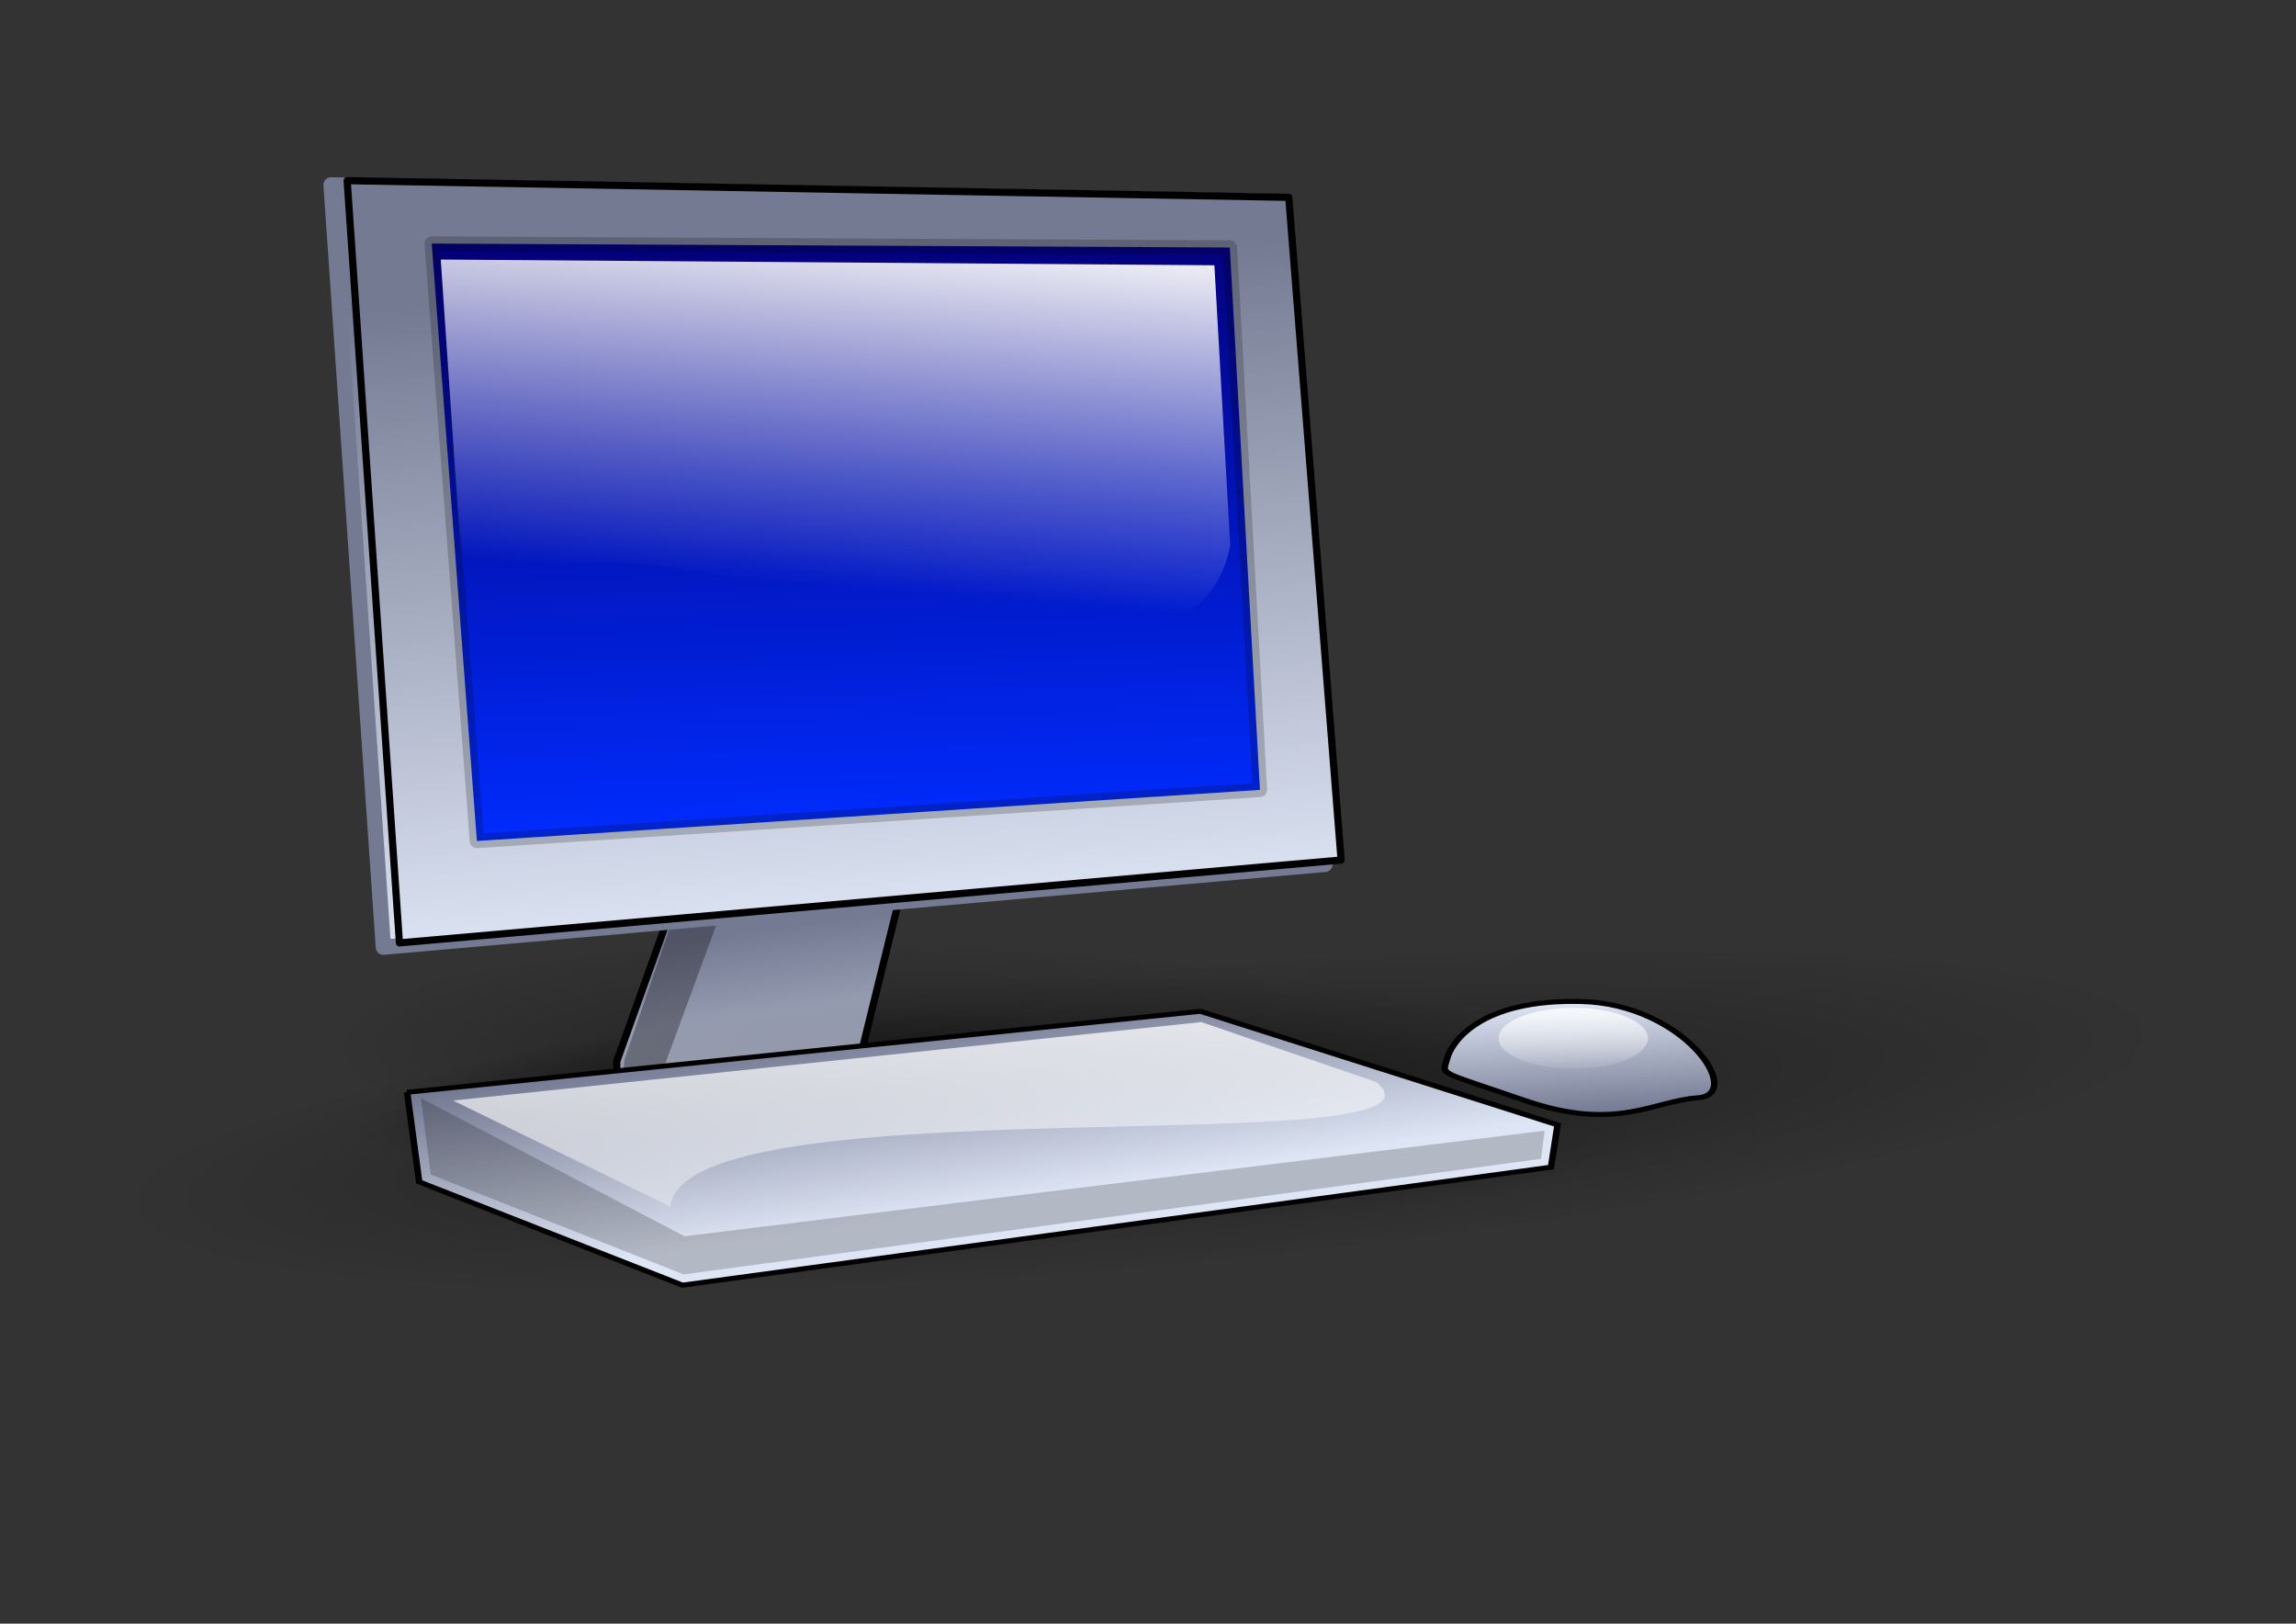
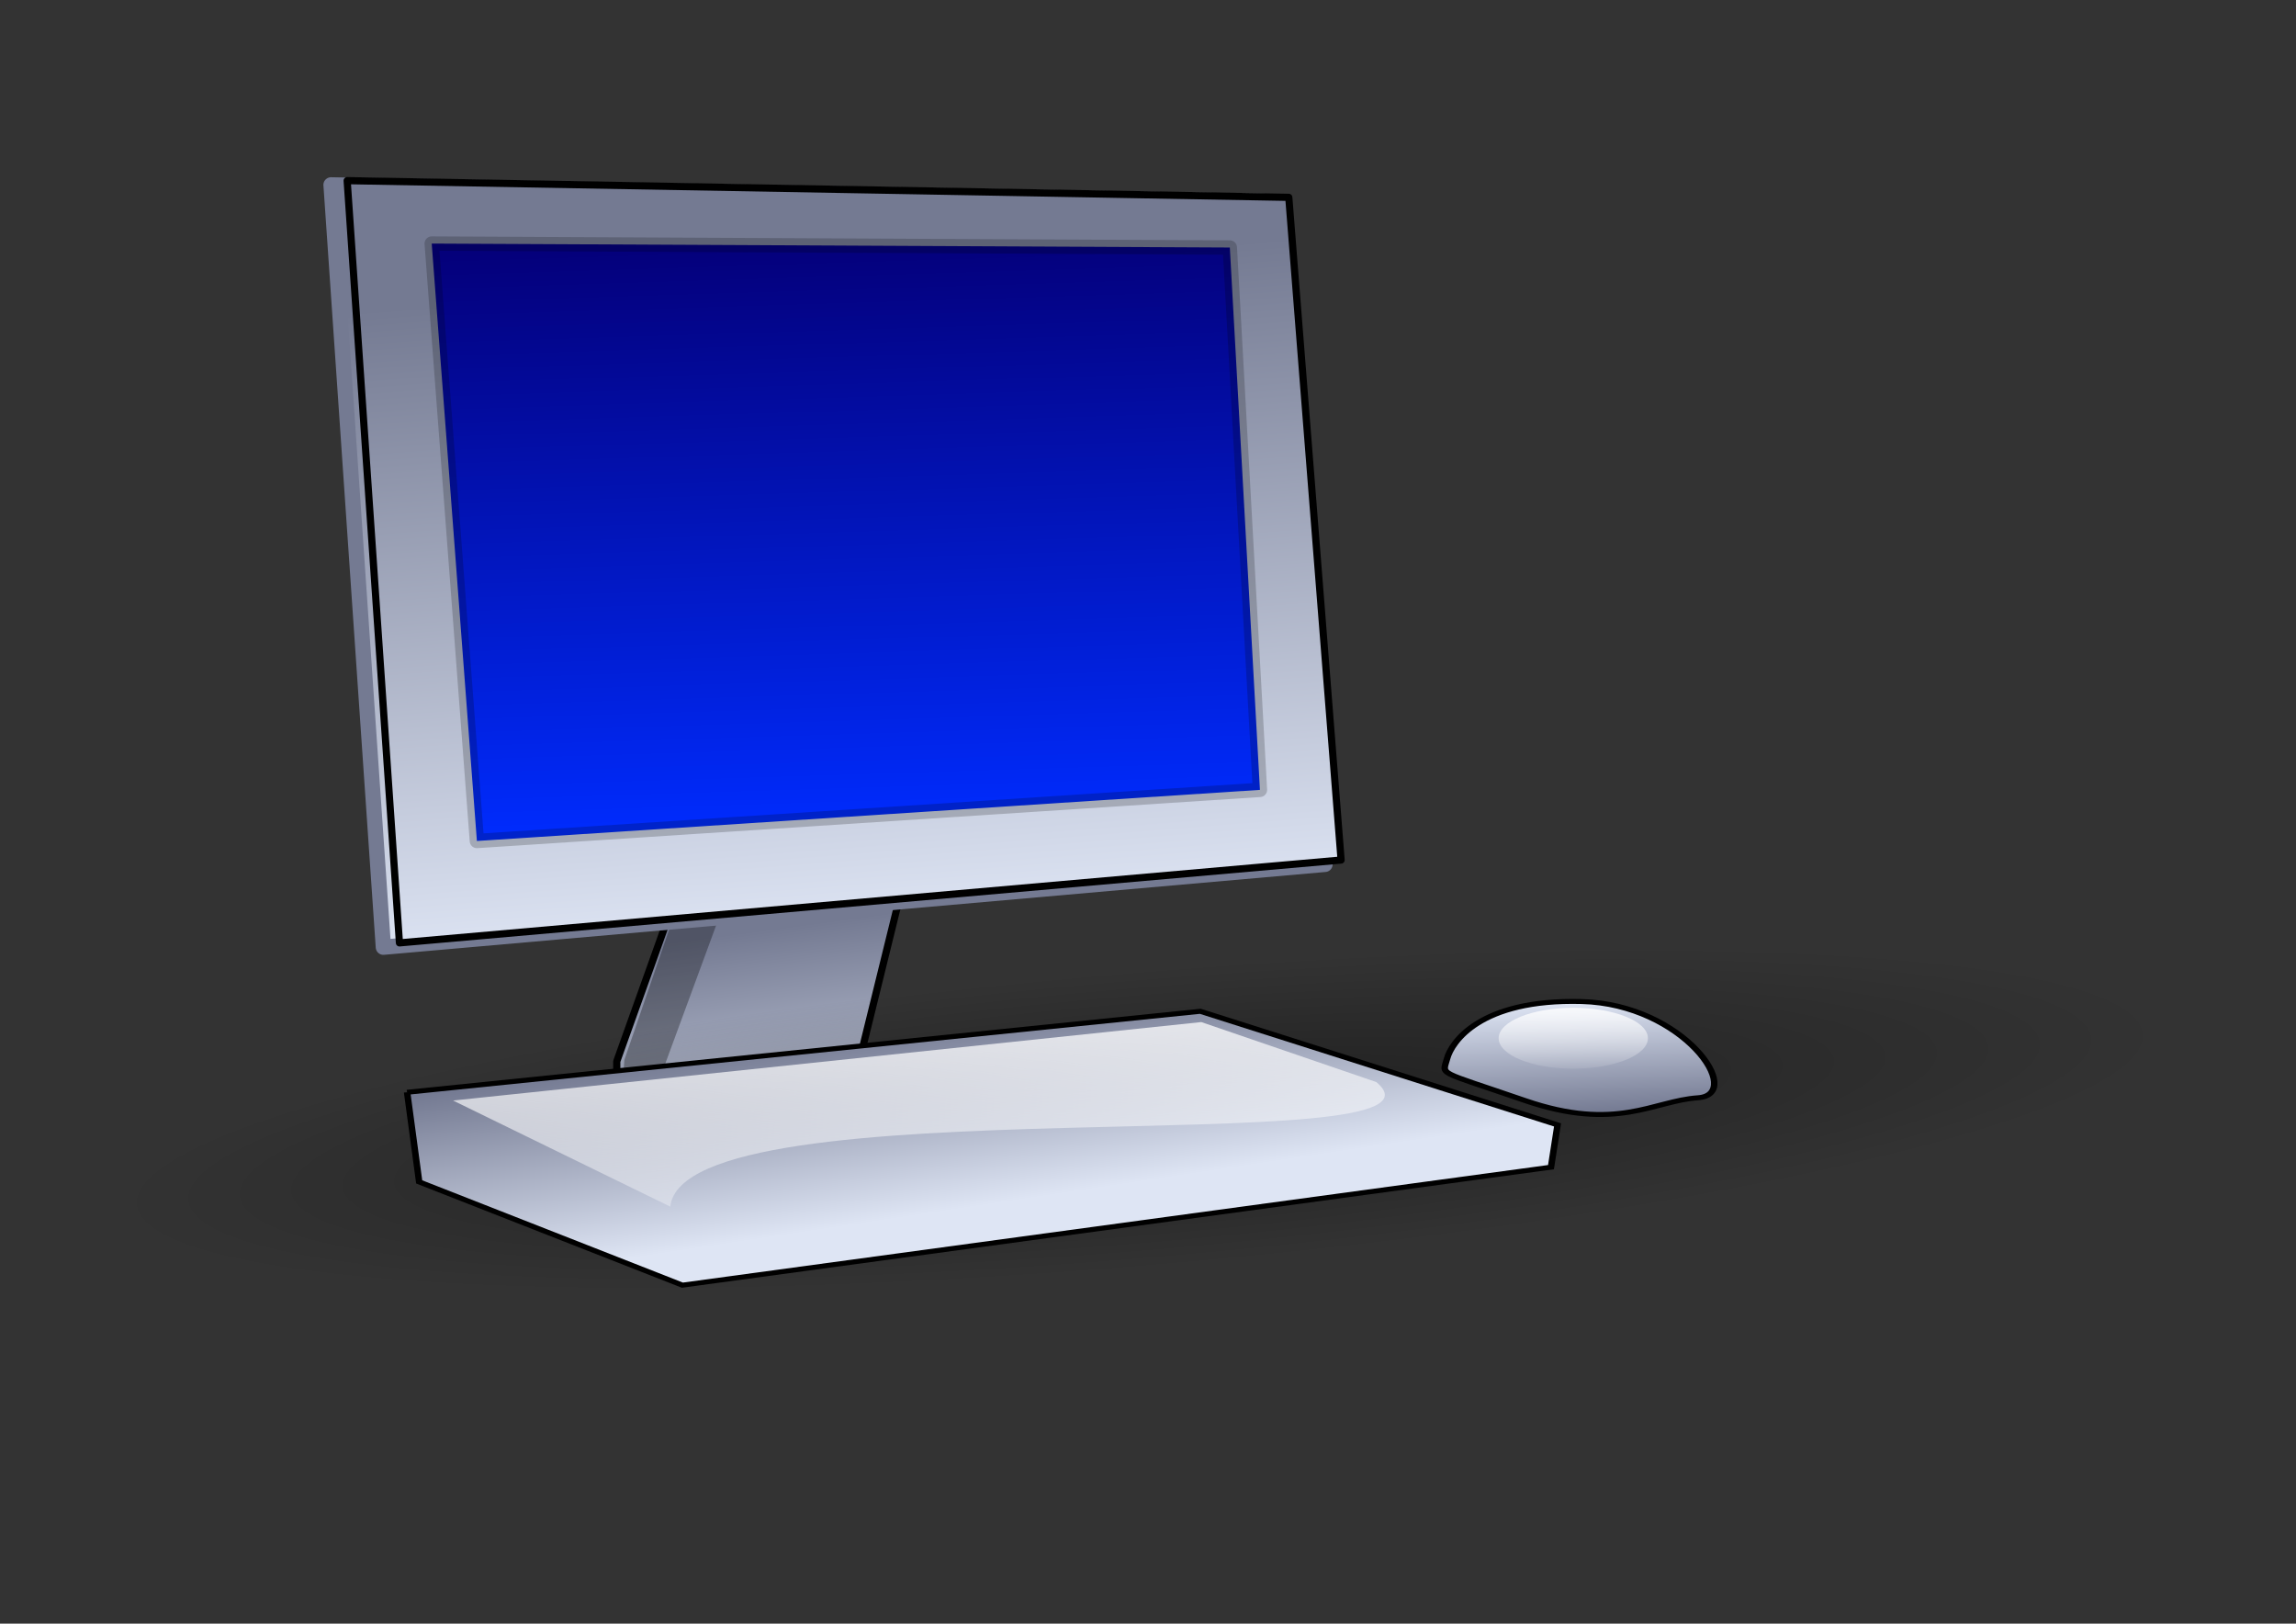
<svg xmlns="http://www.w3.org/2000/svg" xmlns:xlink="http://www.w3.org/1999/xlink" viewBox="0 0 1052.4 744.09">
  <rect x="0" y="0" width="1052.4" height="744.09" fill="#333333" stroke="none" />
  <defs>
    <linearGradient id="q" y2="155.92" xlink:href="#c" gradientUnits="userSpaceOnUse" x2="48.067" gradientTransform="matrix(5.156 0 0 2.391 54.664 198.23)" y1="85.53" x1="59.82" />
    <linearGradient id="a">
      <stop stop-opacity=".392" offset="0" />
      <stop stop-opacity="0" offset="1" />
    </linearGradient>
    <linearGradient id="c">
      <stop stop-color="#fff" offset="0" />
      <stop stop-opacity="0" stop-color="#fff" offset="1" />
    </linearGradient>
    <linearGradient id="f" y2="172.33" xlink:href="#b" gradientUnits="userSpaceOnUse" x2="79.454" gradientTransform="matrix(3.946 0 0 3.124 55.846 193.49)" y1="210.66" x1="85.998" />
    <linearGradient id="m" y2="390.88" xlink:href="#b" gradientUnits="userSpaceOnUse" x2="65.911" gradientTransform="scale(1.781 .561)" y1="438.17" x1="95.445" />
    <linearGradient id="n" y2="522.3" xlink:href="#c" gradientUnits="userSpaceOnUse" x2="87.982" gradientTransform="scale(1.965 .509)" y1="404.28" x1="52.589" />
    <linearGradient id="o" y2="298.52" xlink:href="#b" gradientUnits="userSpaceOnUse" x2="180.99" gradientTransform="matrix(1.337 0 0 .748 -9.701 84.701)" y1="270.25" x1="177.21" />
    <linearGradient id="p" y2="716.9" xlink:href="#c" gradientUnits="userSpaceOnUse" x2="129.54" gradientTransform="matrix(2.348 0 0 1.252 -70.403 -596.74)" y1="704.07" x1="129.29" />
    <linearGradient id="b">
      <stop stop-color="#dee5f4" offset="0" />
      <stop stop-color="#747a92" offset="1" />
    </linearGradient>
    <linearGradient id="k" y2="437.71" xlink:href="#c" gradientUnits="userSpaceOnUse" x2="39.178" gradientTransform="matrix(9.015 0 0 1.368 55.846 193.49)" y1="462.63" x1="44.634" />
    <linearGradient id="j" y2="77.001" gradientUnits="userSpaceOnUse" x2="48.997" gradientTransform="matrix(4.131 0 0 2.985 55.846 193.49)" y1="167.86" x1="52.874">
      <stop stop-color="#002cff" offset="0" />
      <stop stop-color="#04007b" offset="1" />
    </linearGradient>
    <linearGradient id="i" y2="79.392" xlink:href="#b" gradientUnits="userSpaceOnUse" x2="69.298" gradientTransform="matrix(4.009 0 0 3.075 55.846 193.49)" y1="176.59" x1="79.26" />
    <linearGradient id="h" y2="79.392" xlink:href="#b" gradientUnits="userSpaceOnUse" x2="69.298" gradientTransform="matrix(4.009 0 0 3.075 48.447 195.45)" y1="176.59" x1="79.26" />
    <linearGradient id="g" y2="100.41" xlink:href="#b" gradientUnits="userSpaceOnUse" x2="99.187" gradientTransform="matrix(4.008 0 0 3.075 55.846 193.49)" y1="65.556" x1="131.51" />
    <radialGradient id="l" xlink:href="#a" gradientUnits="userSpaceOnUse" cy="1017.4" cx="75.537" gradientTransform="scale(1.907 .524)" r="48.549" />
    <radialGradient id="e" xlink:href="#a" gradientUnits="userSpaceOnUse" cy="1101" cx="48.594" gradientTransform="matrix(9.533 .537 -.123 1.922 126.16 -1339)" r="31.846" />
    <radialGradient id="d" xlink:href="#a" gradientUnits="userSpaceOnUse" cy="1101" cx="48.594" gradientTransform="matrix(5.236 -.649 .451 .922 -422.96 -177.38)" r="31.846" />
  </defs>
-   <path d="M494.27 785.91c7.95 16.219-60.277 38.634-152.38 50.04-92.109 11.433-173.19 7.525-181.1-8.695-7.945-16.219 60.288-38.634 152.38-50.067 92.104-11.407 173.2-7.498 181.1 8.721z" fill-rule="evenodd" fill="url(#d)" transform="translate(0 -308.27)" />
-   <path d="M757.58 820.66c-2.127 33.794-139.83 53.55-307.53 44.111-167.69-9.466-301.86-44.536-299.66-78.357 2.122-33.821 139.81-53.55 307.5-44.111 167.7 9.466 301.86 44.536 299.68 78.357z" fill-rule="evenodd" fill="url(#e)" transform="translate(0 -308.27)" />
  <path d="M327.27 669.98l-44.568 124.68v18.984l95.911 37.969 143.87-11.832v-18.984l-128.16-28.051 32.252-130.95-99.309 8.19z" stroke-linejoin="round" fill-rule="evenodd" stroke="#000" stroke-width="3.292" fill="url(#f)" transform="translate(0 -308.27)" />
  <path d="M327.27 366.18l20.527 4.786-44.696 121.48 71.285 25.844 1.223 20.075-90.639-34.433 1.21-18.187 41.09-119.57z" fill-rule="evenodd" fill-opacity=".311" />
  <path d="M151.74 393.01l431.62 7.655 23.957 303.72-431.59 37.969-23.975-349.35z" stroke-linejoin="round" fill-rule="evenodd" stroke="url(#g)" stroke-width="7.022" fill="url(#h)" transform="translate(0 -308.27)" />
  <path d="M159.14 391.06l431.59 7.652 23.983 303.7-431.62 37.97-23.967-349.32z" stroke-linejoin="round" fill-rule="evenodd" stroke="#000" stroke-width="3.292" fill="url(#i)" transform="translate(0 -308.27)" />
  <path d="M197.88 419.89l20.707 273.79 358.92-23.425-13.8-248.55-365.81-1.808z" stroke-linejoin="round" stroke-opacity=".196" fill-rule="evenodd" stroke="#000" stroke-linecap="round" stroke-width="6.583" fill="url(#j)" transform="translate(0 -308.27)" />
  <path d="M309.14 800.72l78.543-3.829 110.64 23.398-116.72 5.318-72.455-24.887z" fill-rule="evenodd" fill="url(#k)" transform="translate(0 -308.27)" />
  <g fill-rule="evenodd">
    <path d="M236.66 533.45c0 14.06-41.46 25.46-92.6 25.46-51.134 0-92.589-11.4-92.589-25.46 0-14.05 41.455-25.45 92.589-25.45 51.14 0 92.6 11.4 92.6 25.45z" transform="matrix(5.093 -.437 .343 2.679 -394.071 -852.333)" fill="url(#l)" />
-     <path d="M64.332 228.8l1.746 16.95 38.072 19.53 125.63-22.32.95-7.99-51.67-21.49L64.33 228.8z" transform="matrix(3.169 0 0 2.423 -17.261 -53.802)" stroke="#000" stroke-width=".938" fill="url(#m)" />
-     <path d="M192.896 503.248l4.554 35.034 115.953 45.767 392.942-52.987 1.648-12.89-394.21 48.408-120.887-63.332z" fill-opacity=".196" />
+     <path d="M64.332 228.8l1.746 16.95 38.072 19.53 125.63-22.32.95-7.99-51.67-21.49L64.33 228.8" transform="matrix(3.169 0 0 2.423 -17.261 -53.802)" stroke="#000" stroke-width=".938" fill="url(#m)" />
    <path d="M70.98 230.36l31.42 20.07c1.89-23.85 116.37-8 102.12-23.56l-25.32-11.35-108.22 14.84z" transform="matrix(3.169 0 0 2.423 -17.261 -53.802)" fill="url(#n)" />
    <path d="M251.04 304.83c-6.45.57-11.75 6.5-25.05.51-12.96-5.84-11.9-4.66-11.23-7.95.6-2.88 4.6-11.28 19.47-10.76 14.8.5 23.67 17.59 16.81 18.2z" stroke="#000" stroke-width=".938" fill="url(#o)" transform="matrix(3.169 0 0 2.423 -17.261 -235.512)" />
    <path d="M243.8 293.57c0 3.18-4.84 5.76-10.8 5.76s-10.79-2.58-10.79-5.76 4.83-5.75 10.79-5.75 10.8 2.57 10.8 5.75z" fill="url(#p)" transform="matrix(3.169 0 0 2.423 -17.261 -235.512)" />
  </g>
-   <path d="M202.03 427.2l11.149 164.51c49.522-86.121 327.97 81.575 350.71-33.449l-7.259-128.42-354.59-2.632z" fill-rule="evenodd" fill="url(#q)" transform="translate(0 -308.27)" />
</svg>